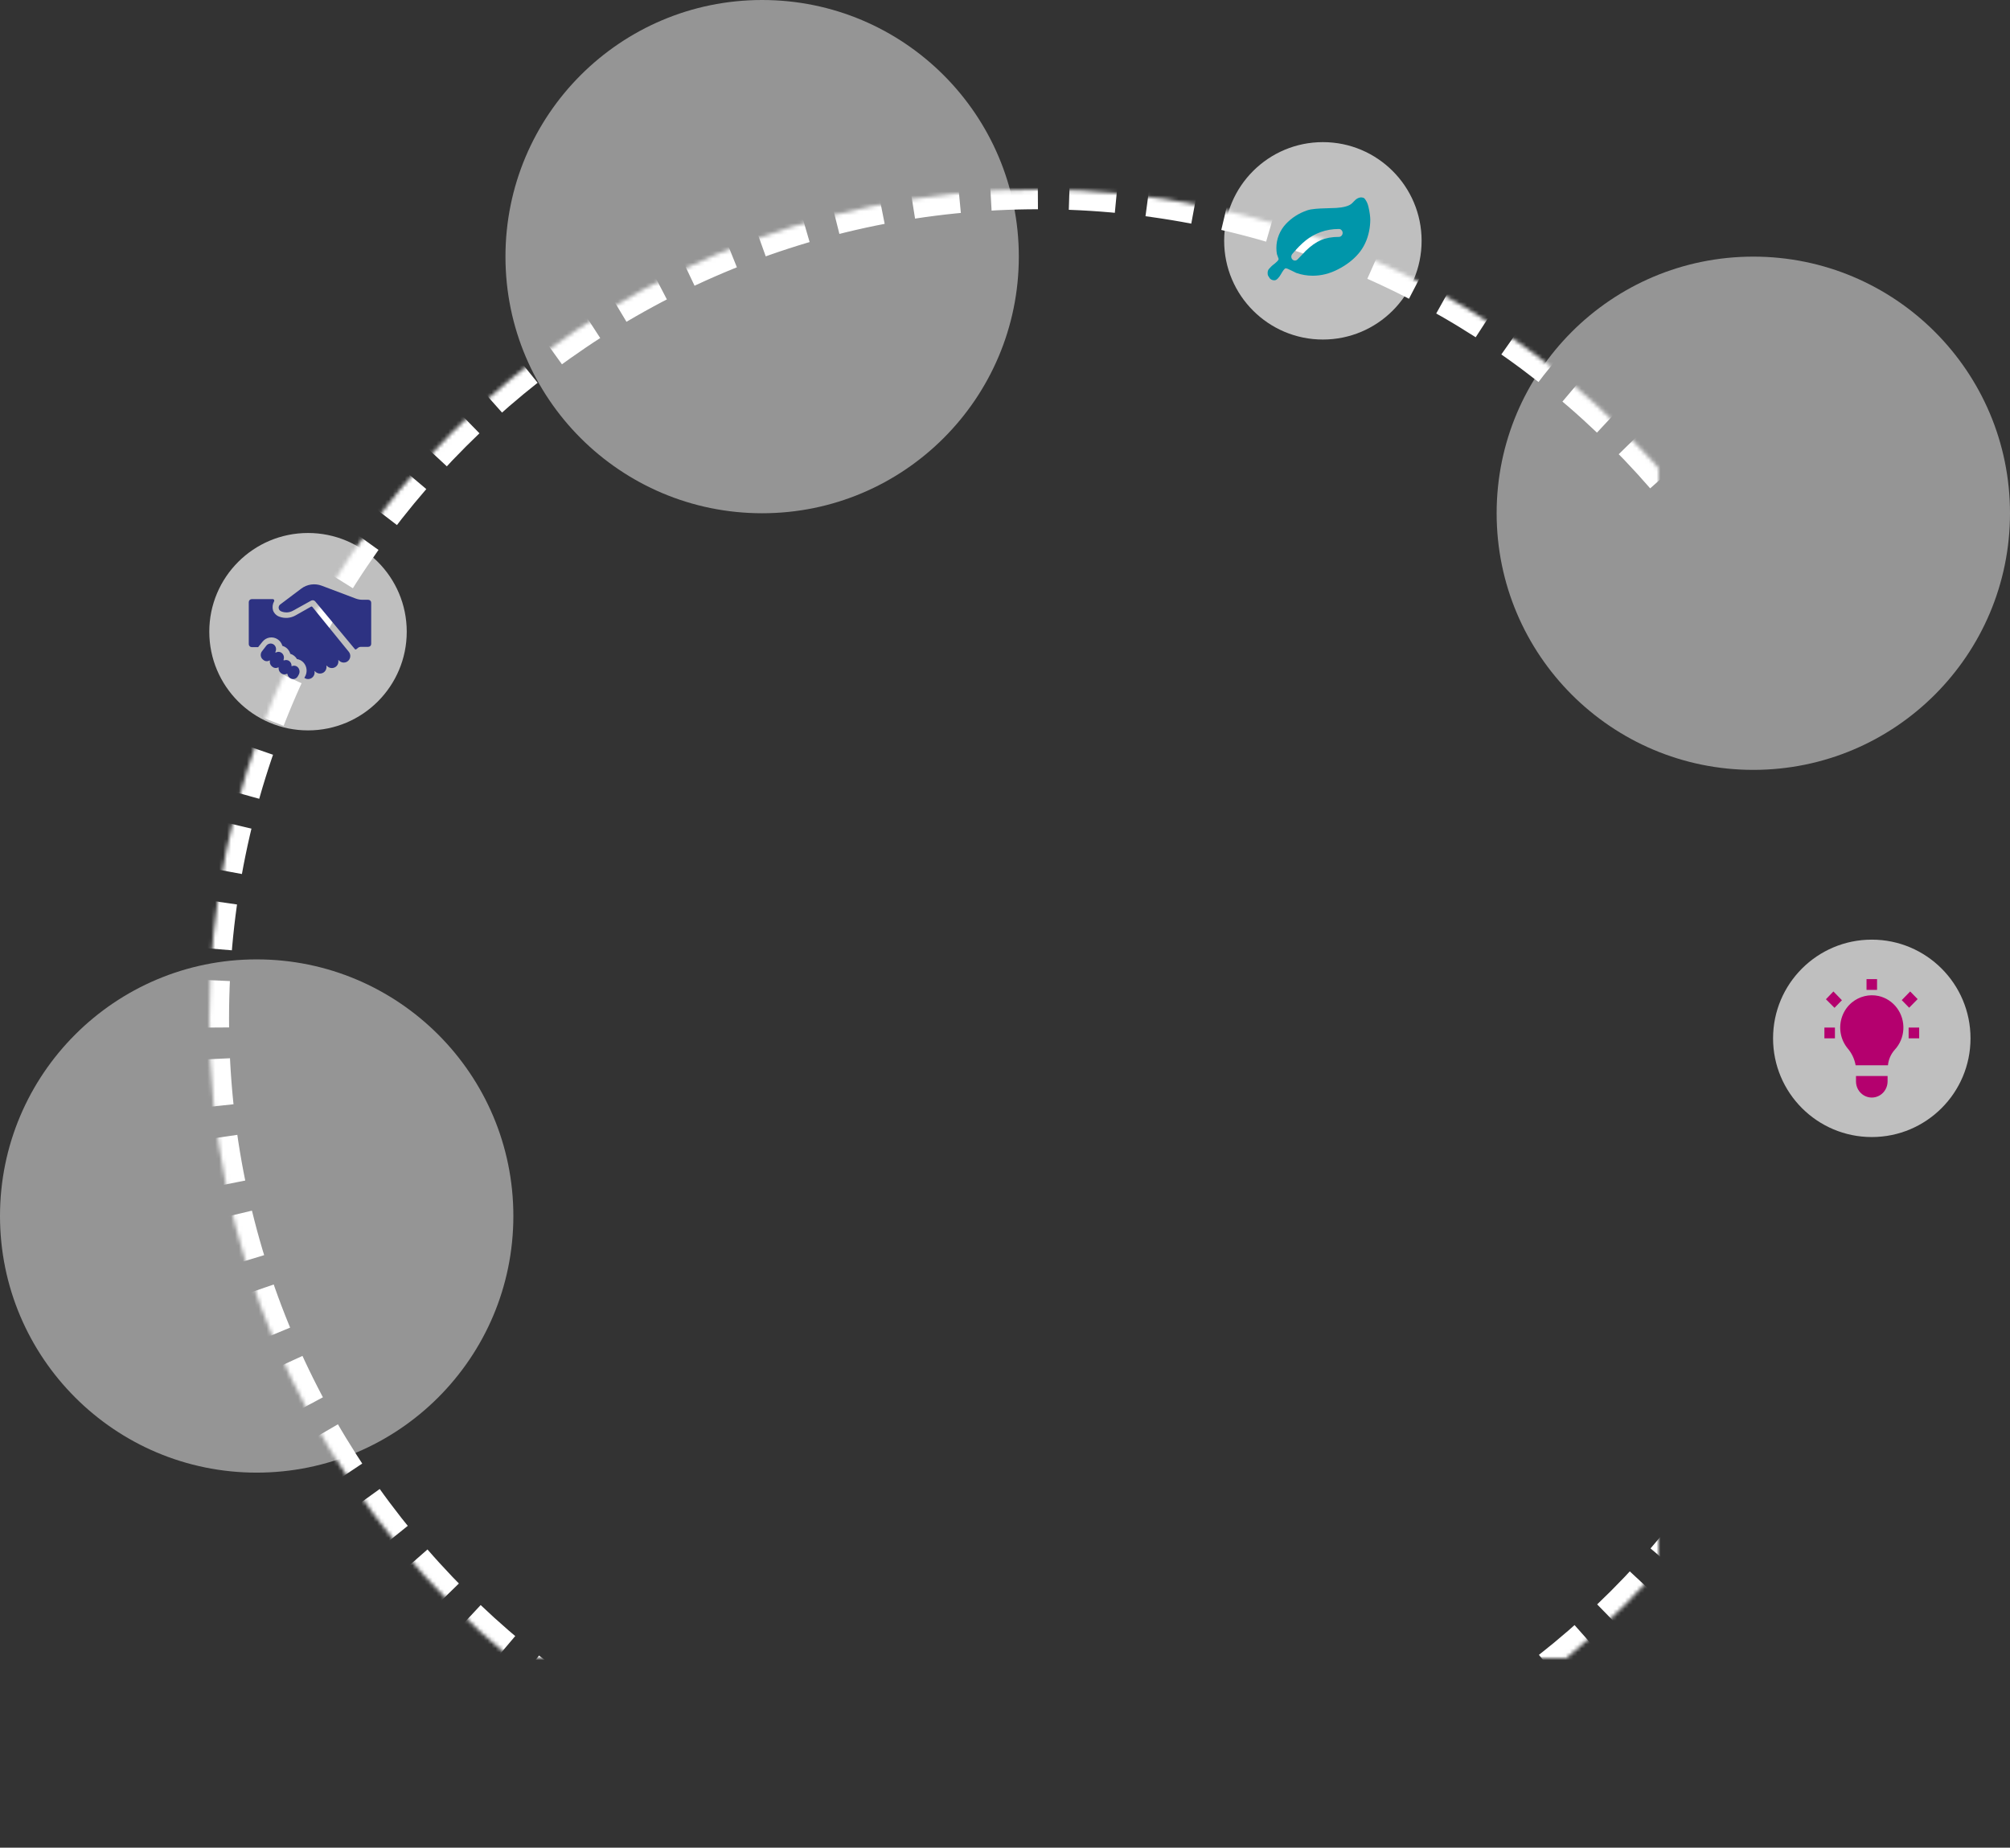
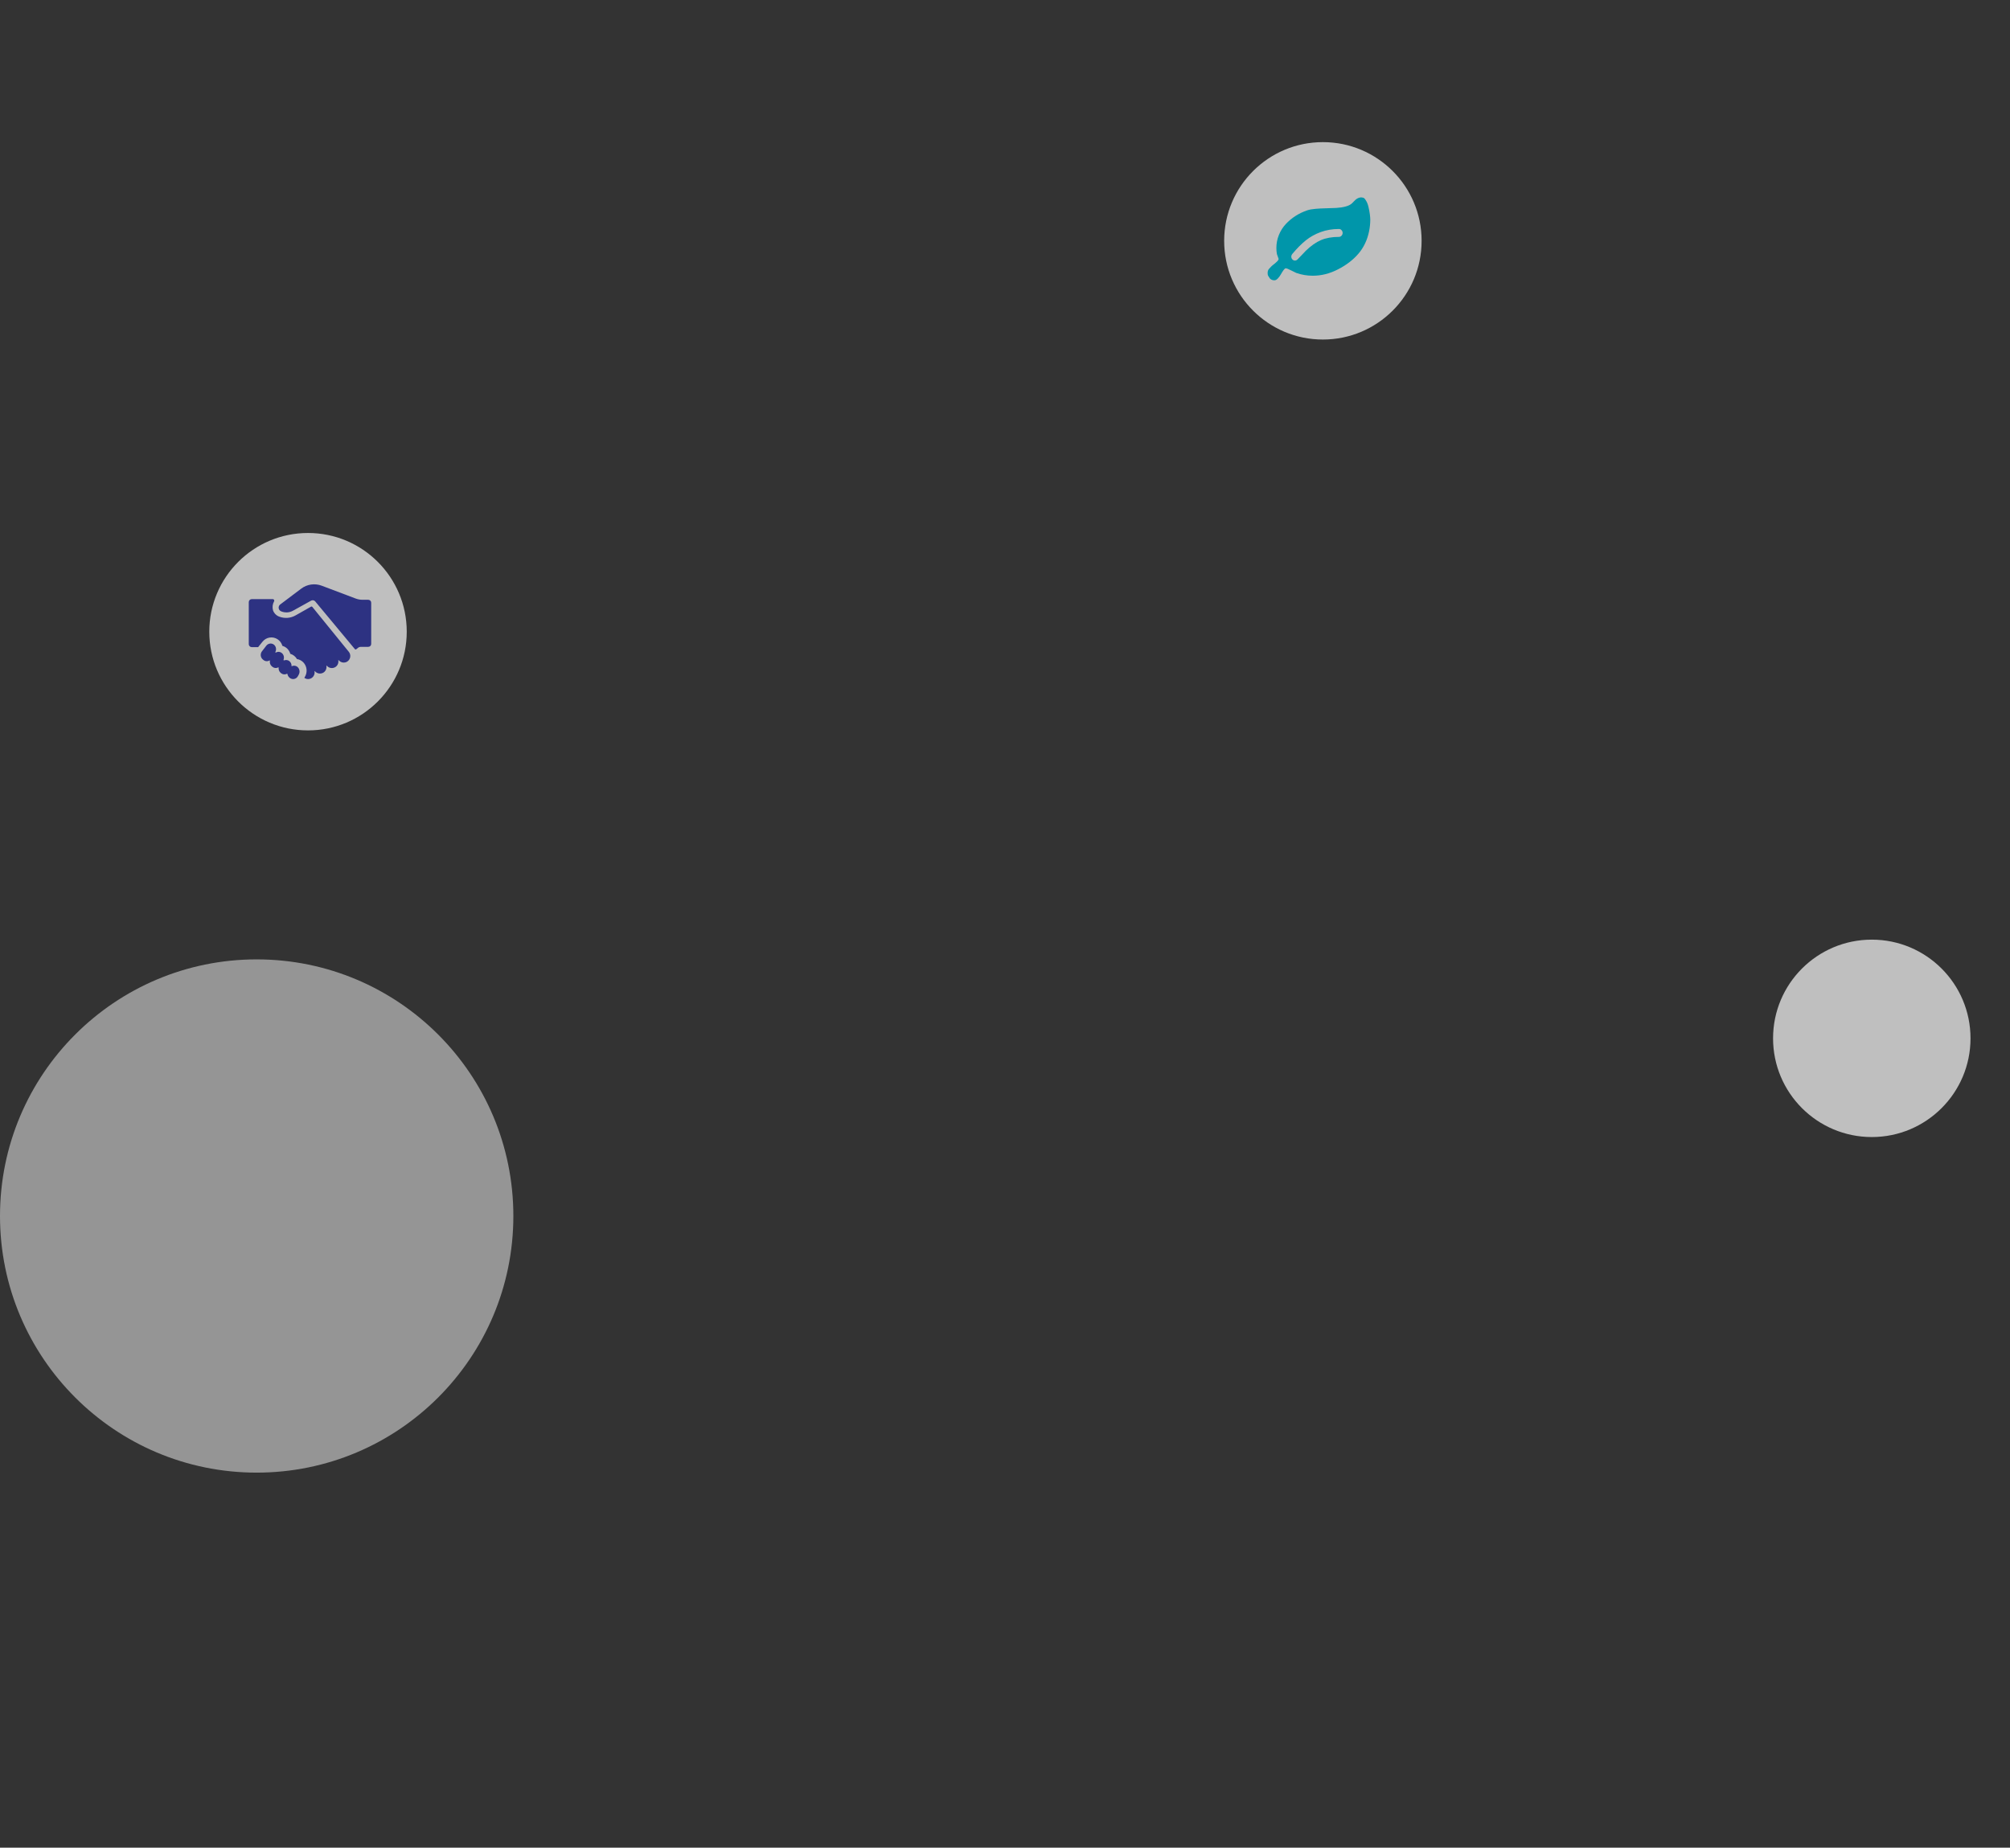
<svg xmlns="http://www.w3.org/2000/svg" xmlns:xlink="http://www.w3.org/1999/xlink" width="509px" height="468px" viewBox="0 0 509 468" version="1.1">
  <rect x="0" y="0" width="509" height="468" fill="#333333" stroke="none" />
  <title>Group 26</title>
  <defs>
-     <path d="M263,468 C378.98,468 473,373.98 473,258 C473,142.02 378.98,48 263,48 C147.02,48 53,142.02 53,258 C53,373.98 147.02,468 263,468 Z" id="path-1" />
    <mask id="mask-2" maskContentUnits="userSpaceOnUse" maskUnits="objectBoundingBox" x="0" y="0" width="420" height="420" fill="white">
      <use xlink:href="#path-1" />
    </mask>
    <polygon id="path-3" points="0 0 104.46 0 104.46 82.393 0 82.393" />
  </defs>
  <g id="Home" stroke="none" stroke-width="1" fill="none" fill-rule="evenodd">
    <g id="home-v1" transform="translate(-948, -175)">
      <g id="Group-26" transform="translate(948, 175)">
        <use id="Oval" stroke="#FFFFFF" mask="url(#mask-2)" stroke-width="10" stroke-dasharray="12,8" xlink:href="#path-1" />
        <circle id="Oval" fill-opacity="0.479" fill="#FFFFFF" cx="65" cy="308" r="65" />
-         <circle id="Oval-Copy" fill-opacity="0.479" fill="#FFFFFF" cx="193" cy="65" r="65" />
-         <circle id="Oval-Copy" fill-opacity="0.479" fill="#FFFFFF" cx="444" cy="130" r="65" />
        <g id="Group-23" transform="translate(63, 148)">
          <circle id="Oval-Copy-2" fill-opacity="0.687" fill="#FFFFFF" cx="411" cy="115" r="25" />
          <g id="noun-handshake-685087" />
        </g>
        <g id="Group-14" transform="translate(53, 135)">
          <g id="Group-12">
            <circle id="Oval-Copy-3" fill-opacity="0.687" fill="#FFFFFF" cx="25" cy="25" r="25" />
            <path d="M17.895,18.154 L23.297,14.083 C24.025,13.536 24.881,13.182 25.786,13.054 C26.69,12.926 27.612,13.028 28.466,13.35 L37.078,16.604 C37.639,16.813 38.234,16.92 38.833,16.917 L40.25,16.917 C40.451,16.917 40.645,16.996 40.786,17.138 C40.927,17.28 41.004,17.473 41,17.672 L41,28.101 C41,28.297 40.921,28.485 40.781,28.624 C40.641,28.763 40.451,28.84 40.253,28.84 L38.381,28.84 C38.112,28.841 37.852,28.933 37.644,29.1 L37.217,29.445 L37.217,29.445 C37.107,29.531 36.948,29.514 36.86,29.407 L26.824,17.331 C26.702,17.183 26.531,17.082 26.341,17.047 C26.151,17.011 25.955,17.043 25.787,17.137 L21.188,19.689 C20.264,20.201 19.151,20.255 18.18,19.836 C17.86,19.7 17.633,19.412 17.575,19.072 C17.518,18.732 17.638,18.387 17.895,18.154 L17.895,18.154 Z M10.749,28.911 L12.368,28.911 L13.497,27.512 C13.947,26.96 14.581,26.594 15.28,26.484 C15.979,26.374 16.693,26.526 17.288,26.913 C17.883,27.3 18.317,27.895 18.508,28.584 C19.479,28.855 20.24,29.619 20.515,30.6 C21.225,30.809 21.828,31.286 22.2,31.931 C22.813,32.028 23.379,32.321 23.816,32.767 C24.266,33.245 24.55,33.858 24.625,34.514 C24.699,35.17 24.561,35.833 24.23,36.402 L24.078,36.674 L24.078,36.674 C24.072,36.681 24.072,36.692 24.078,36.7 C24.44,36.955 24.887,37.053 25.321,36.972 C25.754,36.892 26.138,36.639 26.386,36.27 C26.635,35.902 26.727,35.448 26.642,35.01 C26.634,34.993 26.64,34.973 26.656,34.964 C26.672,34.955 26.692,34.959 26.702,34.975 L26.826,35.096 L26.826,35.096 C27.104,35.378 27.469,35.553 27.861,35.593 C28.252,35.632 28.645,35.534 28.972,35.314 C29.235,35.128 29.439,34.87 29.559,34.569 C29.679,34.269 29.71,33.939 29.649,33.621 C29.641,33.604 29.647,33.584 29.663,33.575 C29.679,33.566 29.699,33.57 29.709,33.586 L29.832,33.707 C30.11,33.988 30.475,34.163 30.866,34.203 C31.256,34.242 31.649,34.144 31.976,33.925 C32.242,33.741 32.449,33.482 32.571,33.18 C32.694,32.878 32.726,32.546 32.665,32.226 C32.657,32.209 32.663,32.189 32.679,32.18 C32.695,32.17 32.715,32.175 32.725,32.191 L32.864,32.325 C33.128,32.59 33.47,32.759 33.838,32.807 C34.206,32.855 34.579,32.779 34.9,32.591 C35.325,32.334 35.615,31.897 35.689,31.402 C35.763,30.906 35.614,30.403 35.283,30.031 L34.271,28.795 L26.095,18.724 C26.012,18.622 25.868,18.595 25.754,18.661 L21.846,20.875 C21.225,21.227 20.536,21.438 19.826,21.494 C19.116,21.549 18.403,21.447 17.736,21.195 C16.993,20.931 16.406,20.344 16.137,19.595 C15.922,18.826 16.02,18.002 16.409,17.307 C16.471,17.189 16.468,17.047 16.4,16.933 C16.331,16.818 16.209,16.749 16.077,16.75 L10.749,16.75 C10.551,16.749 10.36,16.828 10.22,16.97 C10.079,17.112 10,17.304 10,17.505 L10,28.162 C10.002,28.361 10.082,28.552 10.222,28.693 C10.362,28.833 10.552,28.911 10.749,28.91 L10.749,28.911 Z M16.233,28.192 C15.936,28.016 15.59,27.959 15.257,28.029 C14.923,28.1 14.625,28.294 14.415,28.576 L13.333,29.978 C13.1,30.279 12.992,30.666 13.033,31.052 C13.073,31.438 13.259,31.791 13.548,32.031 L13.714,32.165 C13.929,32.344 14.189,32.45 14.462,32.471 C14.735,32.491 15.008,32.425 15.244,32.281 C15.267,32.264 15.297,32.265 15.319,32.282 C15.342,32.299 15.352,32.328 15.344,32.356 C15.295,32.619 15.316,32.89 15.404,33.141 C15.492,33.392 15.644,33.612 15.843,33.777 L15.977,33.889 C16.184,34.061 16.434,34.167 16.697,34.194 C16.959,34.221 17.224,34.168 17.458,34.041 C17.482,34.028 17.509,34.031 17.531,34.046 C17.552,34.062 17.564,34.089 17.561,34.116 C17.506,34.621 17.703,35.119 18.082,35.432 L18.175,35.508 L18.175,35.508 C18.385,35.681 18.638,35.787 18.903,35.814 C19.168,35.84 19.435,35.785 19.672,35.656 C19.695,35.641 19.724,35.64 19.748,35.652 C19.772,35.665 19.788,35.69 19.79,35.718 C19.846,36.082 20.03,36.409 20.305,36.636 L20.364,36.685 L20.364,36.685 C20.685,36.95 21.099,37.055 21.499,36.972 C21.899,36.89 22.245,36.628 22.447,36.254 L22.65,35.879 C22.817,35.583 22.885,35.235 22.84,34.892 C22.796,34.55 22.643,34.233 22.406,33.994 C22.205,33.801 21.953,33.675 21.684,33.63 C21.415,33.586 21.139,33.626 20.891,33.744 C20.878,33.752 20.862,33.751 20.849,33.742 C20.837,33.733 20.83,33.717 20.832,33.702 C20.856,33.21 20.643,32.738 20.266,32.448 C19.888,32.158 19.397,32.089 18.961,32.264 C18.755,32.304 18.799,32.113 18.799,32.113 C18.945,31.739 18.937,31.317 18.777,30.95 C18.616,30.583 18.318,30.303 17.954,30.177 C17.589,30.051 17.192,30.091 16.856,30.287 C16.704,30.31 16.722,30.159 16.722,30.159 C16.903,29.829 16.953,29.437 16.862,29.069 C16.77,28.7 16.544,28.385 16.233,28.191 L16.233,28.192 Z" id="Shape" fill="#2D3282" fill-rule="nonzero" />
          </g>
          <g id="Group-3" transform="translate(409, 113)" fill="#B4006E" fill-rule="nonzero">
            <g id="noun-creative-ideas-5183844" transform="translate(12, 15) scale(-1, 1) translate(-12, -15) ">
-               <path d="M13.333,2.727 L10.667,2.727 L10.667,0 L13.333,0 L13.333,2.727 Z M23.613,5.1 L21.72,3.123 L19.56,5.345 L21.44,7.268 L23.613,5.1 Z M4.413,5.318 L2.28,3.123 L0.387,5.059 L2.533,7.241 L4.413,5.318 Z M24,12.273 L21.333,12.273 L21.333,15 L24,15 L24,12.273 Z M2.667,12.273 L0,12.273 L0,15 L2.667,15 L2.667,12.273 Z M17.04,5.918 C16.105,5.15 15.015,4.603 13.848,4.318 C12.681,4.033 11.467,4.016 10.293,4.268 C8.435,4.682 6.781,5.759 5.629,7.306 C4.477,8.854 3.901,10.771 4.006,12.713 C4.111,14.655 4.888,16.496 6.2,17.905 C7.165,18.988 7.764,20.36 7.907,21.818 L16.093,21.818 C16.374,20.235 17.07,18.76 18.107,17.55 C19.024,16.439 19.636,15.098 19.879,13.666 C20.121,12.233 19.986,10.76 19.487,9.398 C18.988,8.036 18.144,6.835 17.04,5.918 L17.04,5.918 Z M8,24.546 L8,25.909 C8,27.371 8.762,28.721 10,29.452 C11.238,30.183 12.762,30.183 14,29.452 C15.238,28.721 16,27.371 16,25.909 L16,24.546 L8,24.546 Z" id="Shape" />
-             </g>
+               </g>
          </g>
        </g>
        <g id="Group-31" transform="translate(310, 36)">
          <circle id="Oval-Copy-4" fill-opacity="0.687" fill="#FFFFFF" cx="25" cy="25" r="25" />
          <path d="M30,23 C30,22.729 29.908,22.495 29.724,22.297 C29.54,22.099 29.323,22 29.071,22 C27.408,22 25.87,22.258 24.458,22.774 C23.045,23.289 21.79,23.987 20.693,24.867 C19.595,25.748 18.456,26.891 17.276,28.297 C17.092,28.516 17,28.75 17,29 C17,29.271 17.092,29.505 17.276,29.703 C17.46,29.901 17.677,30 17.929,30 C18.161,30 18.378,29.901 18.582,29.703 C18.843,29.453 19.2,29.083 19.655,28.594 C20.11,28.104 20.434,27.76 20.627,27.562 C21.952,26.271 23.251,25.354 24.523,24.812 C25.795,24.271 27.311,24 29.071,24 C29.323,24 29.54,23.901 29.724,23.703 C29.908,23.505 30,23.271 30,23 M37,19.643 C37,20.587 36.903,21.546 36.709,22.52 C36.262,24.747 35.367,26.65 34.022,28.231 C32.678,29.811 30.943,31.143 28.817,32.227 C26.74,33.3 24.614,33.837 22.439,33.837 C21.003,33.837 19.615,33.604 18.275,33.136 C18.13,33.087 17.702,32.878 16.994,32.51 C16.285,32.142 15.819,31.958 15.596,31.958 C15.441,31.958 15.249,32.117 15.021,32.435 C14.793,32.754 14.574,33.101 14.366,33.479 C14.157,33.857 13.902,34.205 13.601,34.523 C13.3,34.841 13.009,35 12.728,35 C12.436,35 12.189,34.945 11.985,34.836 C11.781,34.727 11.631,34.607 11.533,34.478 C11.437,34.349 11.305,34.14 11.14,33.852 C10.896,33.352 10.972,32.515 11.359,32.1 C11.69,31.745 11.99,31.392 12.349,31.123 C12.708,30.855 13.038,30.577 13.339,30.288 C13.64,30 13.79,29.762 13.79,29.573 C13.79,29.533 13.723,29.344 13.587,29.006 C13.451,28.668 13.373,28.449 13.354,28.35 C13.266,27.843 13.222,27.326 13.222,26.799 C13.222,25.656 13.434,24.563 13.856,23.519 C14.278,22.475 14.856,21.559 15.589,20.768 C16.322,19.978 17.149,19.287 18.071,18.696 C18.993,18.104 19.984,17.63 21.042,17.272 C21.576,17.093 22.279,16.966 23.153,16.892 C24.026,16.817 24.898,16.772 25.766,16.758 C26.635,16.743 27.502,16.713 28.366,16.668 C29.229,16.623 30.023,16.504 30.746,16.31 C31.469,16.116 32.02,15.835 32.399,15.468 L32.828,15.028 C32.828,15.028 32.972,14.889 33.258,14.61 C33.544,14.332 34.173,13.945 34.816,14.006 C35.459,14.068 35.536,14.235 35.842,14.692 C36.148,15.15 36.379,15.706 36.534,16.362 C36.689,17.018 36.806,17.635 36.884,18.211 C36.961,18.788 37,19.265 37,19.643" id="Fill-1" fill="#0096AA" />
        </g>
        <g id="Group-3" transform="translate(35, 244)">
          <mask id="mask-4" fill="white">
            <use xlink:href="#path-3" />
          </mask>
          <g id="Clip-2" />
        </g>
      </g>
    </g>
  </g>
</svg>